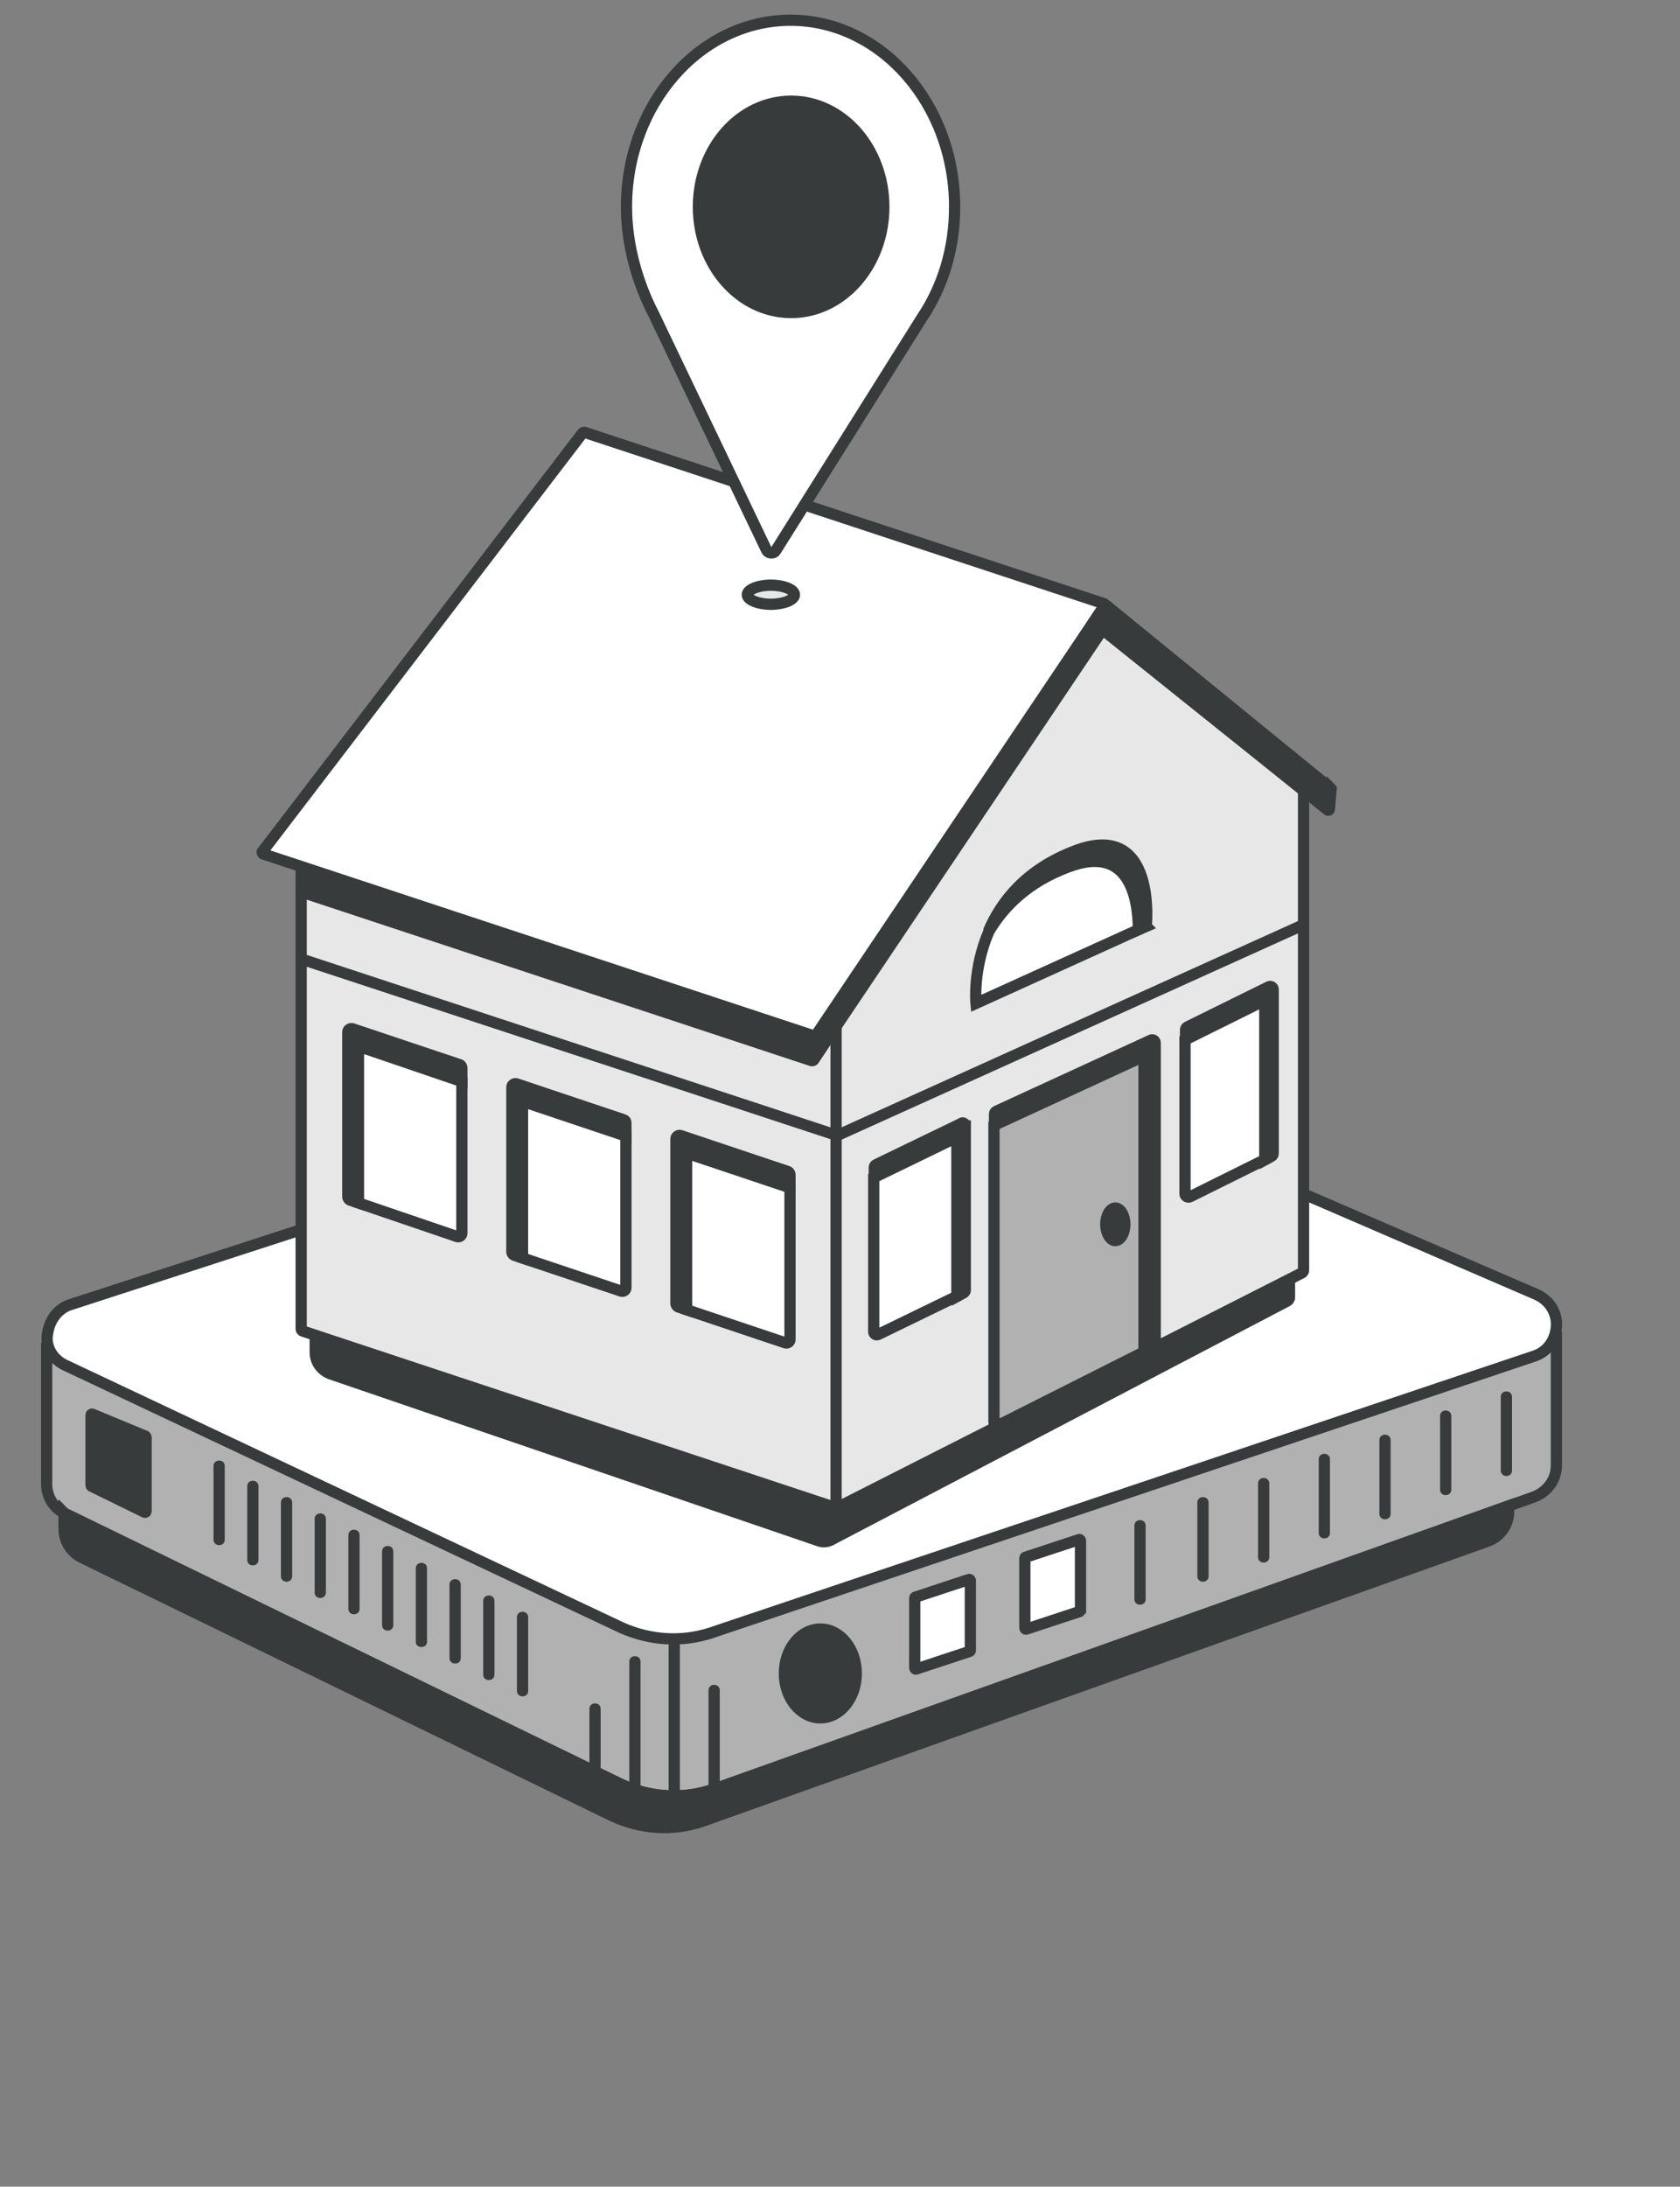
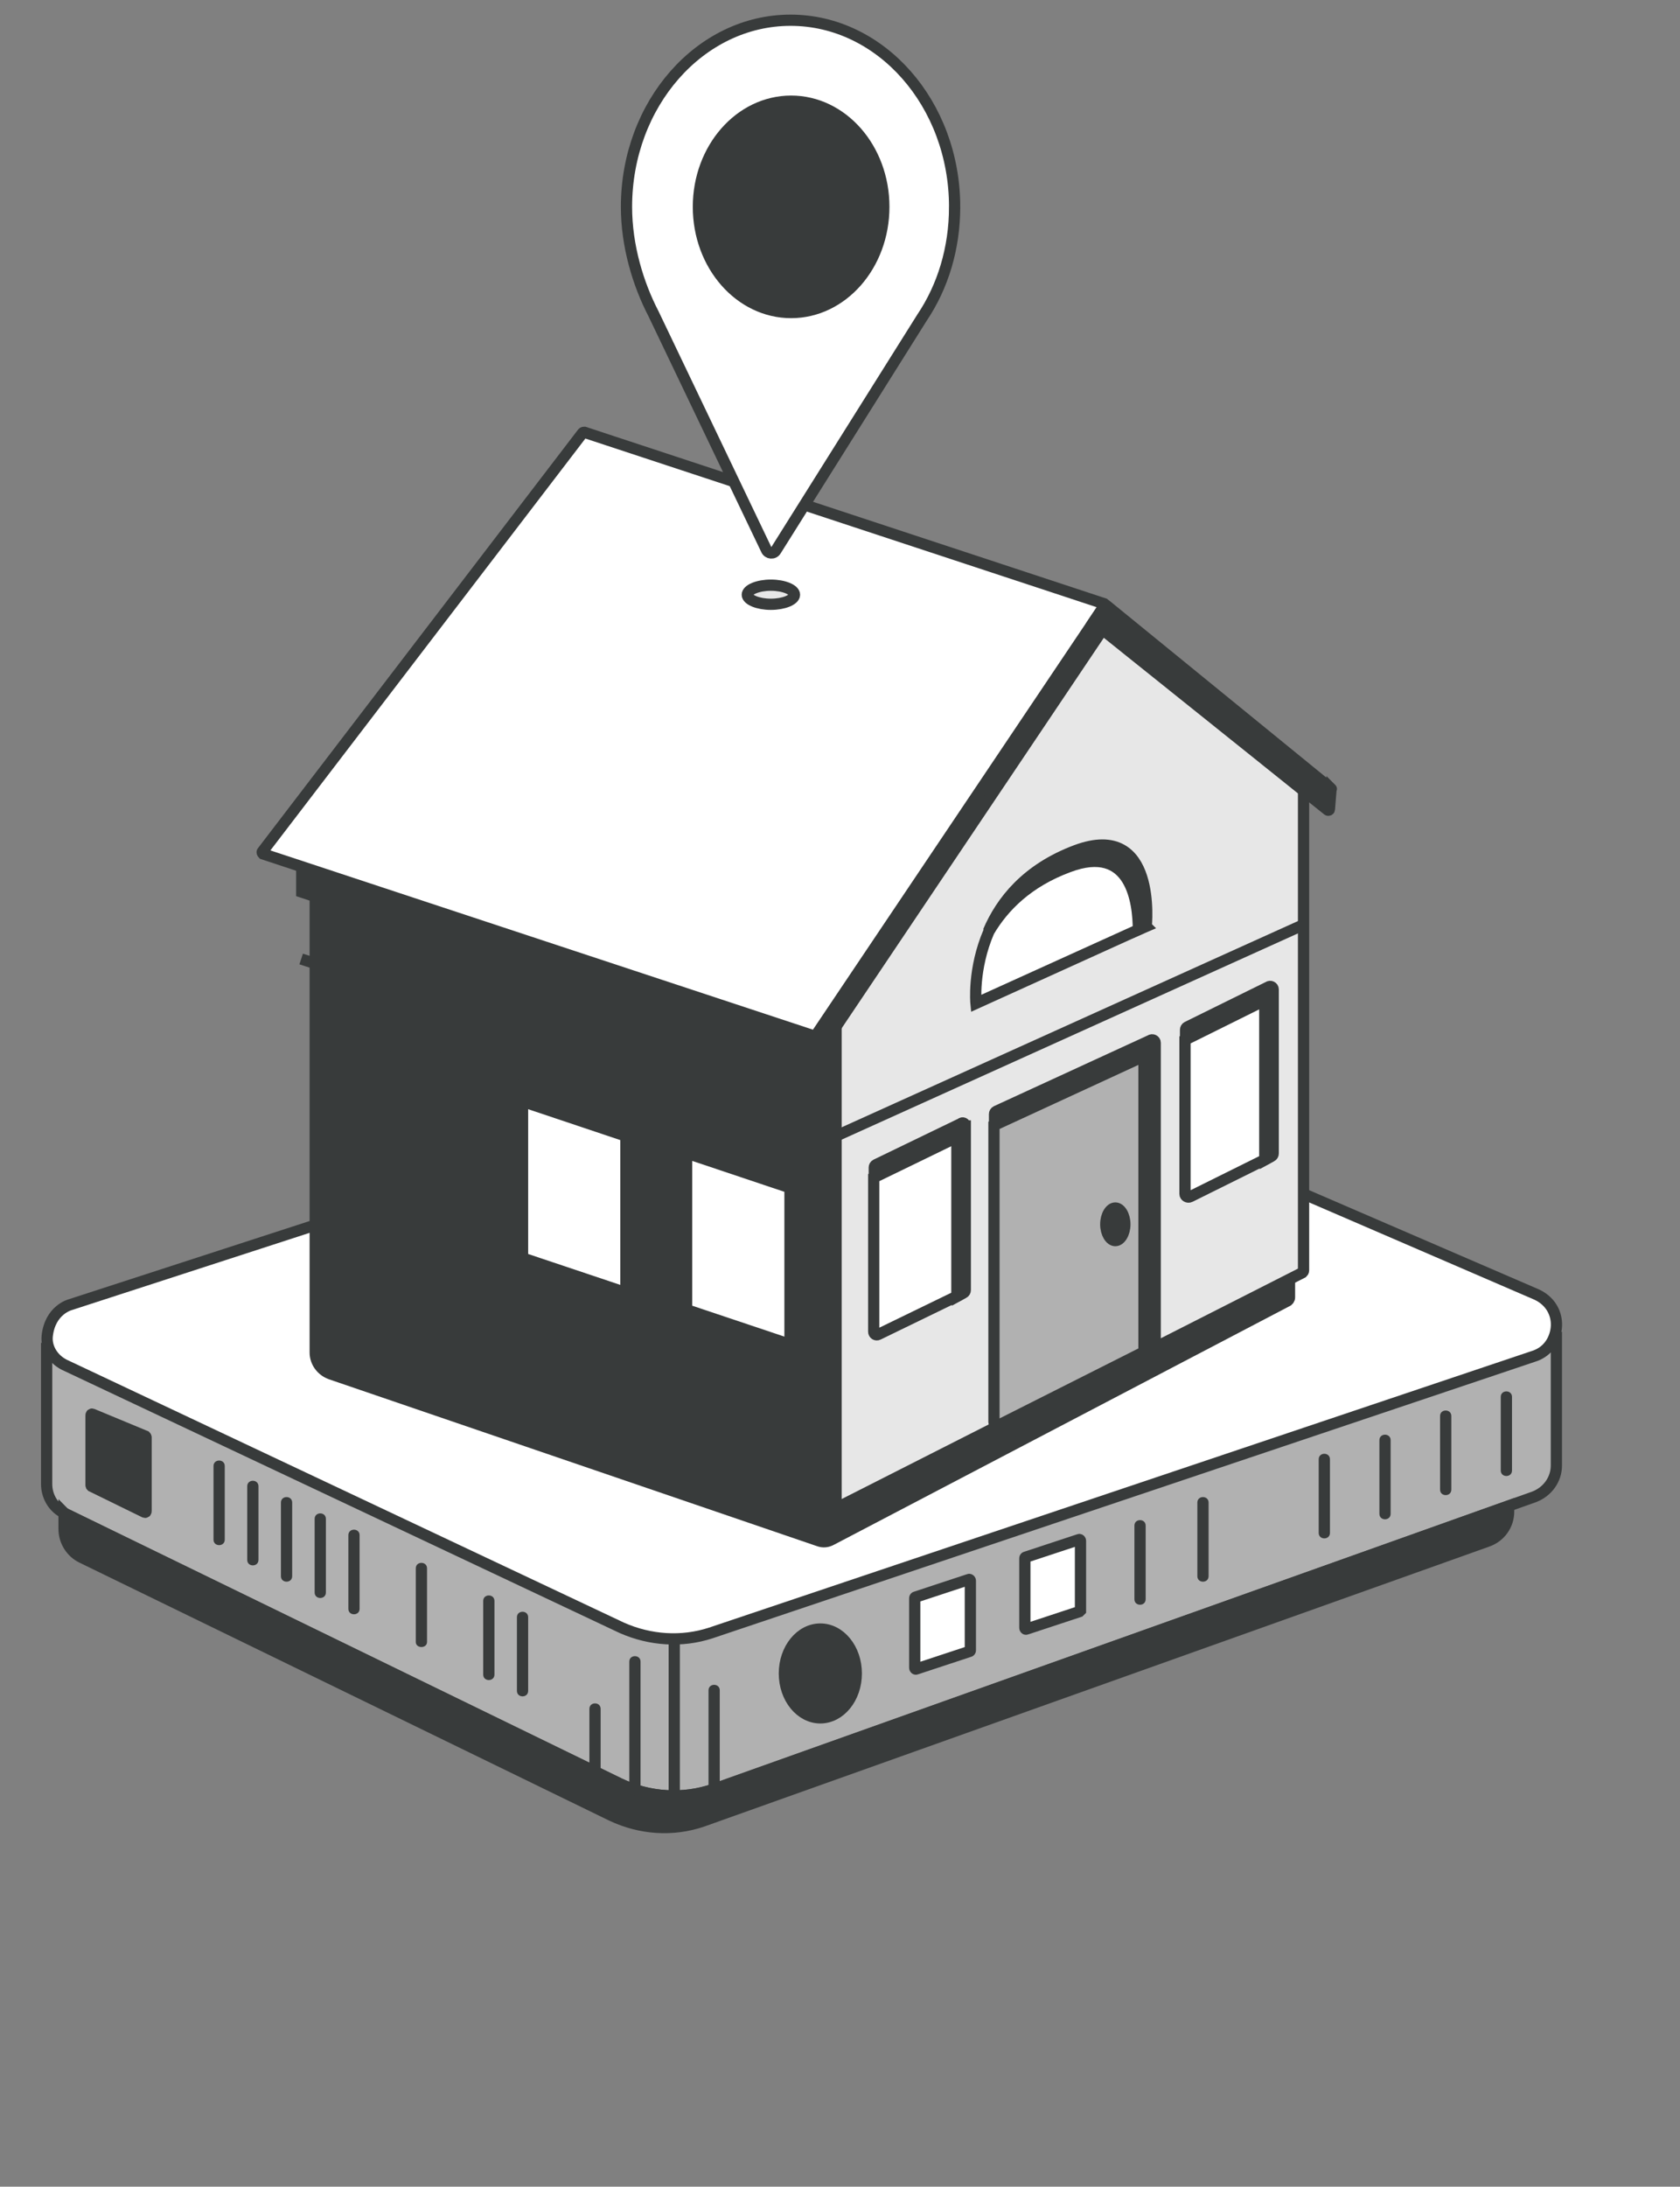
<svg xmlns="http://www.w3.org/2000/svg" enable-background="new 0 0 299 389" viewBox="0 0 299 389">
  <rect x="0" y="0" width="299" height="389" fill="#808080" stroke="none" />
  <path d="m277 238.3v22.4c0 2.5-1.6 4.7-4 5.6l-4.5 1.6-141.5 50.4c-5.5 1.9-11.5 1.5-16.8-1l-98.6-48c-.1 0-.2-.1-.3-.2-1.9-1-3-3-3-5.1v-23.6l104.1 47c5 2.2 10.6 2.6 15.8.9z" fill="#b1b1b1" stroke="#383b3b" stroke-miterlimit="10" stroke-width="2" />
  <path d="m268.5 267.9v1c0 2.4-1.5 4.5-3.8 5.3l-139.7 49.8c-5.3 1.8-11 1.4-16.1-1l-94.3-45.9c-1.9-.9-3.2-2.9-3.2-5.1v-2.9c.1.1.2.1.3.2l98.6 48c5.2 2.5 11.3 2.9 16.8 1z" fill="#383b3b" stroke="#383b3b" stroke-miterlimit="10" stroke-width="2" />
  <path d="m273.5 230.3-101.7-43.9c-5-2.2-10.6-2.6-15.8-.9l-143.5 46.6s-3.6.9-4.1 5.6c-.2 2.1 1.1 4.3 3.5 5.3l98.8 46.6c5 2.2 10.6 2.6 15.8.9l146.4-49.2c2.3-.7 3.6-2.5 4-4.5.5-2.5-.6-5.2-3.4-6.5z" fill="#fff" stroke="#383b3b" stroke-miterlimit="10" stroke-width="2" />
  <path d="m120 319.5v-27.9" fill="none" stroke="#383b3b" stroke-miterlimit="10" stroke-width="2" />
  <path d="m128.1 318.1c0-5.8 0-11.6 0-17.4 0-1.3-2-1.3-2 0v17.4c0 1.3 2 1.3 2 0z" fill="#383b3b" />
  <path d="m114 318.1c0-7.5 0-15 0-22.5 0-1.3-2-1.3-2 0v22.5c0 1.3 2 1.3 2 0z" fill="#383b3b" />
  <path d="m106.9 315.3c0-3.8 0-7.5 0-11.3 0-1.3-2-1.3-2 0v11.3c0 1.3 2 1.3 2 0z" fill="#383b3b" />
  <path d="m146 305.6c3.5 0 6.4-3.5 6.4-7.9s-2.9-7.9-6.4-7.9-6.4 3.5-6.4 7.9 2.9 7.9 6.4 7.9z" fill="#383b3b" stroke="#383b3b" stroke-miterlimit="10" stroke-width="2" />
  <path d="m16.3 264.4 9.4 4.6c.2.1.3 0 .3-.2v-13.1c0-.1-.1-.2-.1-.2l-9.4-3.9c-.2-.1-.3 0-.3.2v12.4c0 .1 0 .1.1.2z" fill="#383b3b" stroke="#383b3b" stroke-miterlimit="10" stroke-width="2" />
  <path d="m172.5 293.8-9.4 3.1c-.2.1-.3-.1-.3-.2v-12.4c0-.1.1-.2.2-.2l9.4-3.1c.2-.1.3.1.3.2v12.4c0 .1-.1.2-.2.2z" fill="#fff" stroke="#383b3b" stroke-miterlimit="10" stroke-width="2" />
  <path d="m192.1 286.7-9.4 3.1c-.2.1-.3-.1-.3-.2v-12.4c0-.1.1-.2.2-.2l9.4-3.1c.2-.1.3.1.3.2v12.4s-.1.1-.2.2z" fill="#fff" stroke="#383b3b" stroke-miterlimit="10" stroke-width="2" />
  <path d="m40 273.9c0-4.4 0-8.7 0-13.1 0-1.3-2-1.3-2 0v13.1c0 1.3 2 1.3 2 0z" fill="#383b3b" />
  <path d="m46 277.5c0-4.4 0-8.7 0-13.1 0-1.3-2-1.3-2 0v13.1c0 1.3 2 1.3 2 0z" fill="#383b3b" />
  <path d="m52 280.4c0-4.4 0-8.7 0-13.1 0-1.3-2-1.3-2 0v13.1c0 1.3 2 1.3 2 0z" fill="#383b3b" />
  <path d="m58 283.3c0-4.4 0-8.7 0-13.1 0-1.3-2-1.3-2 0v13.1c0 1.3 2 1.3 2 0z" fill="#383b3b" />
  <path d="m64 286.2c0-4.4 0-8.7 0-13.1 0-1.3-2-1.3-2 0v13.1c0 1.3 2 1.3 2 0z" fill="#383b3b" />
-   <path d="m70 289.1c0-4.4 0-8.7 0-13.1 0-1.3-2-1.3-2 0v13.1c0 1.3 2 1.3 2 0z" fill="#383b3b" />
  <path d="m76 292.1c0-4.4 0-8.7 0-13.1 0-1.3-2-1.3-2 0v13.1c0 1.2 2 1.2 2 0z" fill="#383b3b" />
-   <path d="m82 295c0-4.4 0-8.7 0-13.1 0-1.3-2-1.3-2 0v13.1c0 1.2 2 1.3 2 0z" fill="#383b3b" />
  <path d="m88 297.9c0-4.4 0-8.7 0-13.1 0-1.3-2-1.3-2 0v13.1c0 1.3 2 1.3 2 0z" fill="#383b3b" />
  <path d="m94 300.8c0-4.4 0-8.7 0-13.1 0-1.3-2-1.3-2 0v13.1c0 1.3 2 1.3 2 0z" fill="#383b3b" />
  <path d="m203.9 284.5c0-4.4 0-8.7 0-13.1 0-1.3-2-1.3-2 0v13.1c0 1.3 2 1.3 2 0z" fill="#383b3b" />
  <path d="m215.1 280.4c0-4.4 0-8.7 0-13.1 0-1.3-2-1.3-2 0v13.1c0 1.3 2 1.3 2 0z" fill="#383b3b" />
-   <path d="m225.9 277c0-4.4 0-8.7 0-13.1 0-1.3-2-1.3-2 0v13.1c0 1.3 2 1.3 2 0z" fill="#383b3b" />
  <path d="m236.7 272.7c0-4.4 0-8.7 0-13.1 0-1.3-2-1.3-2 0v13.1c0 1.3 2 1.3 2 0z" fill="#383b3b" />
  <path d="m247.5 269.3c0-4.4 0-8.7 0-13.1 0-1.3-2-1.3-2 0v13.1c0 1.3 2 1.3 2 0z" fill="#383b3b" />
  <path d="m258.3 265c0-4.4 0-8.7 0-13.1 0-1.3-2-1.3-2 0v13.1c0 1.3 2 1.3 2 0z" fill="#383b3b" />
  <path d="m269.1 261.6c0-4.4 0-8.7 0-13.1 0-1.3-2-1.3-2 0v13.1c0 1.3 2 1.3 2 0z" fill="#383b3b" />
  <g stroke="#383b3b" stroke-miterlimit="10" stroke-width="2">
    <path d="m228.9 151-43.2-28c-.7-.6-1.8-.4-2.2.4l-35.9 62.6c-.2.3-.6.4-.9.2-.1 0-.1-.1-.2-.1l-88.4-29.3c-1-.3-2 .4-2 1.4v82.4c0 1.7 1.1 3.2 2.7 3.8l86.9 29.7c.8.3 1.6.2 2.3-.2l81-42.4c.3-.1.5-.4.5-.7v-78.8c0-.3-.2-.7-.6-1z" fill="#383b3b" />
-     <path d="m149 176.7v91.6l-95.1-31.5c-.2-.1-.3-.2-.3-.4v-91.4l2.2.7z" fill="#e7e7e7" />
    <path d="m232 140.6v85.4c0 .2-.1.3-.2.4l-26.2 13.3-28.6 14.3-28.2 14.3v-92.3l40.2-70.2z" fill="#e7e7e7" />
    <path d="m196.1 112.2-48.5 72.2-2.8 4.2c-.1.1-.2.1-.3.1l-90.8-30v-10l2.2-2.9 48.9-63.9c.1-.1.2-.1.3-.1l92.5 30.6s-1.4-.3-1.5-.2z" fill="#383b3b" />
    <path d="m103.7 77-57 74.5c-.1.1 0 .3.1.4l98.1 32.4c.1 0 .2 0 .3-.1l51.4-76.5c.1-.1 0-.2-.1-.3l-92.5-30.5c-.1 0-.2 0-.3.1z" fill="#fff" />
    <path d="m149 202 83-37.5" fill="none" />
    <path d="m236.9 140.3-40-32.6c-.1-.1-.2-.1-.3 0l-2 3 41.7 33.4c.1.1.3 0 .3-.1l.3-3.7c.1.1 0 0 0 0z" fill="#383b3b" />
    <path d="m149 202-95.4-31.4" fill="none" />
    <path d="m205.6 185.5v53.7c0 .2-.1.4-.3.5l-1.6.8v-51.6c0-.4-.4-.7-.8-.5l-25.9 11.9v-2.1c0-.2.1-.4.3-.5l27.4-12.6c.4-.3.9 0 .9.4z" fill="#383b3b" />
    <path d="m203.6 188.9v51.6l-25.8 13c-.4.2-.9-.1-.9-.5v-52.8l25.8-11.9c.5-.1.9.2.9.6z" fill="#b1b1b1" />
    <path d="m198.5 220.7c.9 0 1.7-1.3 1.7-2.9s-.8-2.9-1.7-2.9-1.7 1.3-1.7 2.9.8 2.9 1.7 2.9z" fill="#383b3b" />
    <path d="m171.8 200.3v29.2c0 .2-.1.4-.3.5l-1.1.6v-27.4c0-.4-.5-.7-.8-.5l-14 6.8v-1.8c0-.2.1-.4.3-.5l15.1-7.3c.3-.3.8-.1.8.4z" fill="#383b3b" />
    <path d="m140.6 209v2.3l-17.6-5.9c-.4-.1-.8.2-.8.6v27l-1.5-.5c-.2-.1-.4-.3-.4-.6v-29.3c0-.4.4-.7.8-.6l19.1 6.4c.3.1.4.4.4.6z" fill="#383b3b" />
    <path d="m111.4 199.8v2.3l-17.6-5.9c-.4-.1-.8.2-.8.6v27l-1.5-.5c-.2-.1-.4-.3-.4-.6v-29.3c0-.4.4-.7.8-.6l19.1 6.4c.3.1.4.3.4.6z" fill="#383b3b" />
    <path d="m82.2 190v2.3l-17.6-5.9c-.4-.1-.8.2-.8.6v27l-1.5-.5c-.2-.1-.4-.3-.4-.6v-29.3c0-.4.4-.7.8-.6l19.1 6.4c.3.1.4.4.4.6z" fill="#383b3b" />
    <path d="m226.6 176v29.2c0 .2-.1.4-.3.5l-1.1.6v-27.4c0-.4-.5-.7-.9-.5l-13.3 6.6v-1.8c0-.2.1-.4.3-.5l14.4-7.1c.4-.3.9 0 .9.4z" fill="#383b3b" />
    <path d="m140.6 211.3v27c0 .4-.4.7-.8.6l-17.6-5.9v-27c0-.4.4-.7.8-.6z" fill="#fff" />
    <path d="m111.4 202.1v27c0 .4-.4.7-.8.6l-17.6-5.9v-27c0-.4.4-.7.8-.6z" fill="#fff" />
-     <path d="m82.2 192.4v27c0 .4-.4.7-.8.6l-17.6-6v-27c0-.4.4-.7.8-.6z" fill="#fff" />
    <path d="m170.3 203.2v27.4l-14 6.8c-.4.2-.8-.1-.8-.5v-27.4l14-6.8c.4-.2.8.1.8.5z" fill="#fff" />
    <path d="m225.1 178.9v27.4l-13.3 6.6c-.4.2-.9-.1-.9-.5v-27.4l13.3-6.6c.5-.2.9.1.9.5z" fill="#fff" />
    <path d="m204 164.8-1.4.6c0-4.9-1.3-15.4-12.5-11.2-7.3 2.7-11.6 7.1-14.2 11.5 2.3-5.4 6.8-11.1 15.6-14.4 14.5-5.4 12.5 13.5 12.5 13.5z" fill="#383b3b" />
    <path d="m202.6 165.4-28.9 13.1s-.6-6.1 2.3-12.8c2.6-4.4 6.9-8.8 14.2-11.5 11.2-4.2 12.4 6.4 12.4 11.2z" fill="#fff" />
    <path d="m169.9 36.8c0-18.3-13.1-33.2-29.2-33.2s-29.2 14.9-29.2 33.2c0 7 2.1 13.8 4.8 19l20.1 42c.3.7 1.3.8 1.7.1l26-41.4c3.7-5.5 5.8-12.3 5.8-19.7z" fill="#fff" />
    <path d="m140.8 55.6c9.1 0 16.5-8.4 16.5-18.8s-7.4-18.8-16.5-18.8-16.5 8.4-16.5 18.8 7.4 18.8 16.5 18.8z" fill="#383b3b" />
    <path d="m137.2 107.5c2.3 0 4.2-.8 4.2-1.7s-1.9-1.7-4.2-1.7-4.2.8-4.2 1.7 1.9 1.7 4.2 1.7z" fill="#e7e7e7" />
  </g>
</svg>